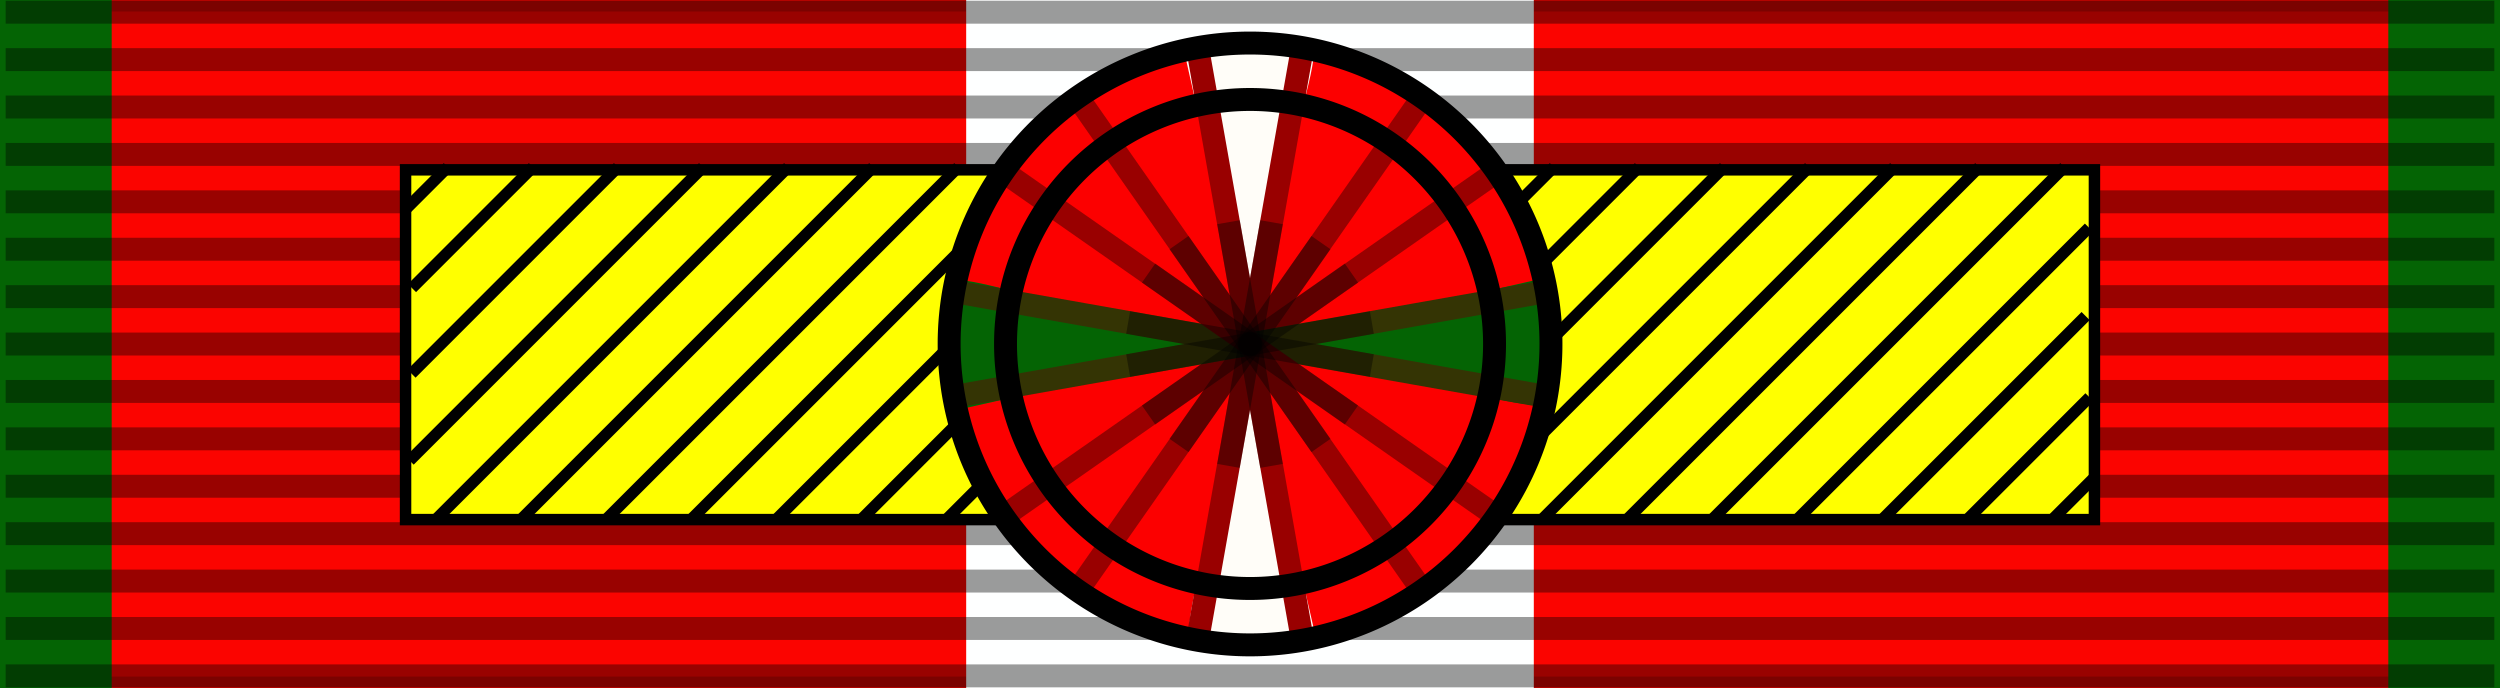
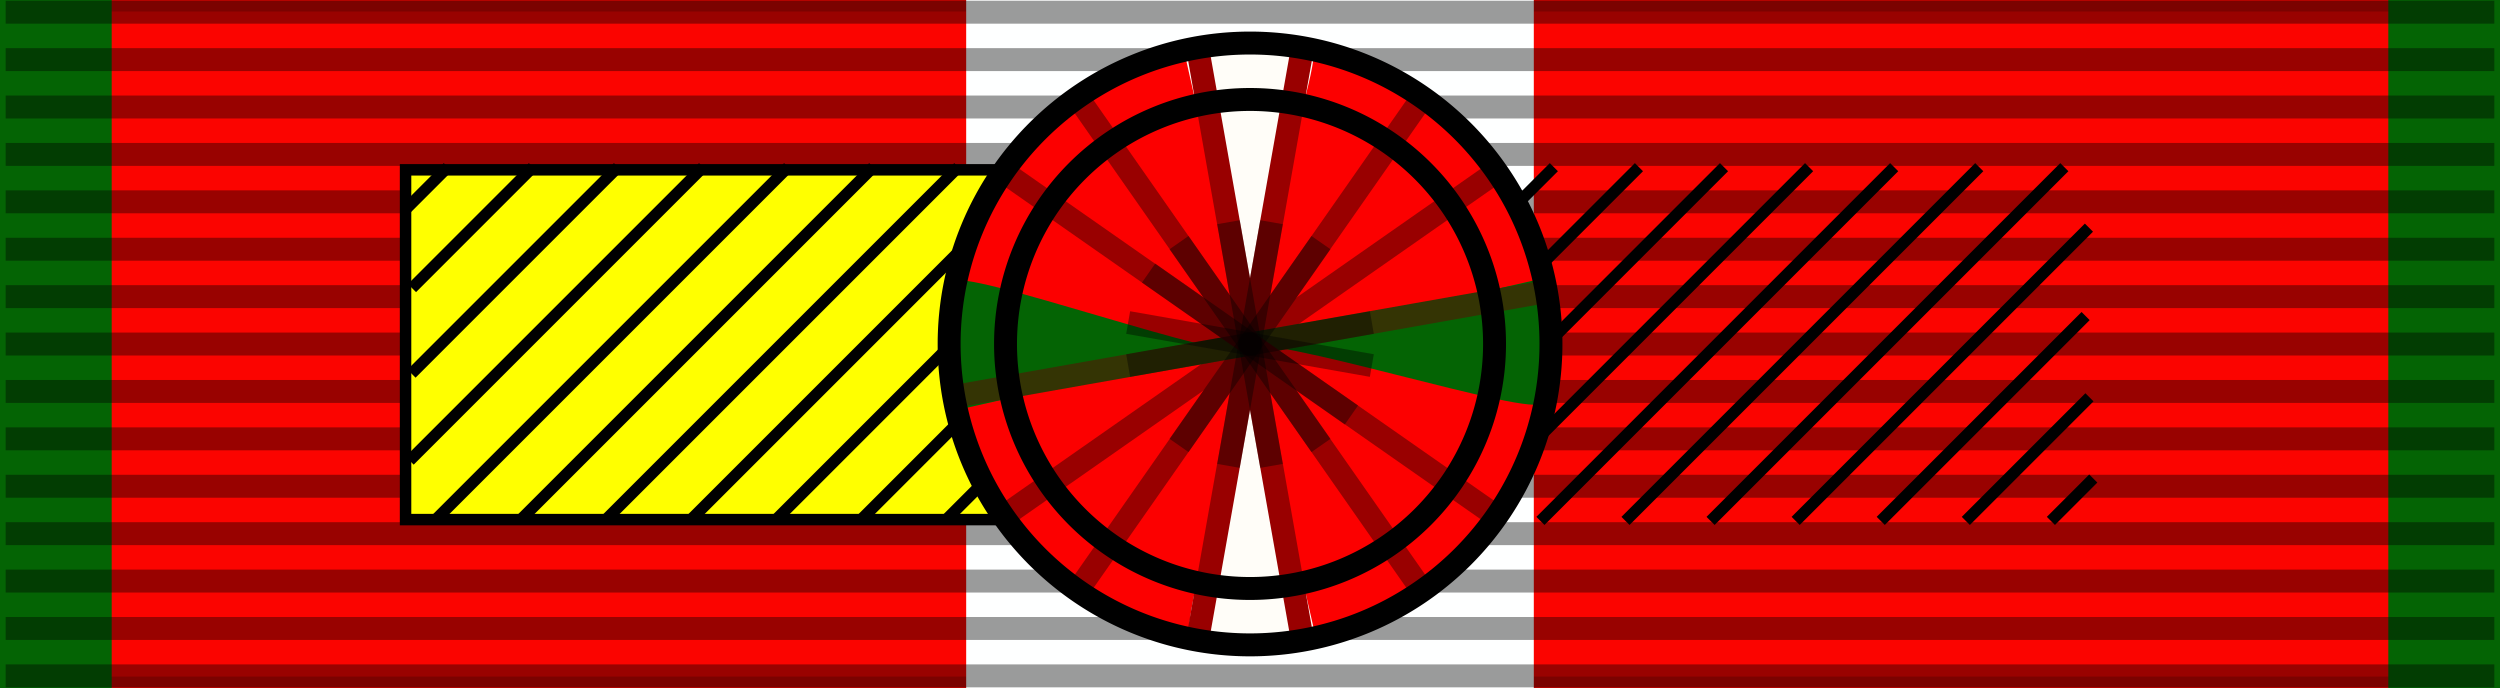
<svg xmlns="http://www.w3.org/2000/svg" width="218" height="60" version="1.0">
  <rect width="100%" height="100%" fill="#808080" stroke="none" />
  <g style="display:inline">
    <path style="opacity:1;color:#000;fill:#fb0400;fill-opacity:1;fill-rule:evenodd;stroke:#000;stroke-width:2;stroke-linecap:butt;stroke-linejoin:miter;marker:none;marker-start:none;marker-mid:none;marker-end:none;stroke-miterlimit:4;stroke-dasharray:none;stroke-dashoffset:0;stroke-opacity:.196;visibility:visible;display:inline;overflow:visible" d="M0 0h218v60H0z" />
    <path style="color:#000;fill:#feffff;fill-opacity:1;fill-rule:evenodd;stroke:none;stroke-width:2;stroke-linecap:butt;stroke-linejoin:miter;marker:none;marker-start:none;marker-mid:none;marker-end:none;stroke-miterlimit:4;stroke-dasharray:none;stroke-dashoffset:0;stroke-opacity:1;visibility:visible;display:inline;overflow:visible" d="M84.251-1.82h49.497v63.64H84.251z" />
    <path style="color:#000;fill:#046404;fill-opacity:1;fill-rule:evenodd;stroke:none;stroke-width:2;stroke-linecap:butt;stroke-linejoin:miter;marker:none;marker-start:none;marker-mid:none;marker-end:none;stroke-miterlimit:4;stroke-dasharray:none;stroke-dashoffset:0;stroke-opacity:1;visibility:visible;display:inline;overflow:visible" d="M208.596-1.82h10.253v63.64h-10.253z" transform="translate(-.336)" />
-     <path style="color:#000;fill:#046404;fill-opacity:1;fill-rule:evenodd;stroke:none;stroke-width:2;stroke-linecap:butt;stroke-linejoin:miter;marker:none;marker-start:none;marker-mid:none;marker-end:none;stroke-miterlimit:4;stroke-dasharray:none;stroke-dashoffset:0;stroke-opacity:1;visibility:visible;display:inline;overflow:visible" d="M-.177-1.82h10.253v63.64H-.177z" transform="translate(-.336)" />
+     <path style="color:#000;fill:#046404;fill-opacity:1;fill-rule:evenodd;stroke:none;stroke-width:2;stroke-linecap:butt;stroke-linejoin:miter;marker:none;marker-start:none;marker-mid:none;marker-end:none;stroke-miterlimit:4;stroke-dasharray:none;stroke-dashoffset:0;stroke-opacity:1;visibility:visible;display:inline;overflow:visible" d="M-.177-1.82h10.253v63.64H-.177" transform="translate(-.336)" />
  </g>
  <path style="fill:none;fill-opacity:.196;fill-rule:evenodd;stroke:#000;stroke-width:2;stroke-linecap:butt;stroke-linejoin:miter;stroke-miterlimit:4;stroke-dasharray:none;stroke-opacity:.392" d="M.494 1.064h217.012M.494 58.936h217.012M.494 5.198h217.012M.494 9.331h217.012M.494 13.465h217.012M.494 17.599h217.012M.494 21.733h217.012M.494 25.866h217.012M.494 30h217.012M.494 34.134h217.012M.494 38.267h217.012M.494 42.401h217.012M.494 46.535h217.012M.494 50.669h217.012M.494 54.802h217.012" />
  <g style="display:inline">
-     <path style="color:#000;fill:#ff0;fill-opacity:1;fill-rule:evenodd;stroke:#000;stroke-width:1;stroke-linecap:butt;stroke-linejoin:miter;marker:none;marker-start:none;marker-mid:none;marker-end:none;stroke-miterlimit:4;stroke-dasharray:none;stroke-dashoffset:0;stroke-opacity:1;visibility:visible;display:inline;overflow:visible" d="M111.603 14.809h71.031v30.5h-71.031z" />
    <path style="color:#000;fill:#ff0;fill-opacity:1;fill-rule:evenodd;stroke:#000;stroke-width:1;stroke-linecap:butt;stroke-linejoin:miter;marker:none;marker-start:none;marker-mid:none;marker-end:none;stroke-miterlimit:4;stroke-dasharray:none;stroke-dashoffset:0;stroke-opacity:1;visibility:visible;display:inline;overflow:visible" d="M35.365 14.809h73.459v30.5H35.365z" />
    <path style="fill:none;fill-opacity:.75;fill-rule:evenodd;stroke:#000;stroke-width:1px;stroke-linecap:butt;stroke-linejoin:miter;stroke-opacity:1" d="m39.052 14.576-3.585 3.585" />
    <path style="fill:#ff0;fill-opacity:1;fill-rule:evenodd;stroke:#000;stroke-width:1px;stroke-linecap:butt;stroke-linejoin:miter;stroke-opacity:1;display:inline" d="m182.533 41.728-3.695 3.696" />
    <path style="fill:none;fill-opacity:.75;fill-rule:evenodd;stroke:#000;stroke-width:1px;stroke-linecap:butt;stroke-linejoin:miter;stroke-opacity:1;display:inline" d="M46.47 14.576 35.926 25.121M53.89 14.576 35.884 32.58M61.308 14.576 35.72 40.165M68.727 14.576 37.879 45.424M76.146 14.576 45.298 45.424M83.565 14.576 52.717 45.424M90.984 14.576 60.136 45.424M98.402 14.576 67.555 45.424M105.821 14.576 74.974 45.424M113.24 14.576 82.393 45.424M120.659 14.576 89.811 45.424M128.078 14.576 97.23 45.424M135.497 14.576l-30.848 30.848M142.916 14.576l-30.848 30.848M150.334 14.576l-30.847 30.848" />
    <path style="fill:#ff0;fill-opacity:1;fill-rule:evenodd;stroke:#000;stroke-width:1px;stroke-linecap:butt;stroke-linejoin:miter;stroke-opacity:1;display:inline" d="m157.753 14.576-30.847 30.848M165.172 14.576l-30.847 30.848M172.591 14.576l-30.848 30.848M180.01 14.576l-30.848 30.848M182.155 19.85l-25.574 25.574M181.865 27.56 164 45.423M182.199 34.644l-10.78 10.78" />
    <path style="color:#000;fill:#fc0000;fill-opacity:1;fill-rule:evenodd;stroke:none;stroke-width:.981;stroke-linecap:butt;stroke-linejoin:miter;marker:none;marker-start:none;marker-mid:none;marker-end:none;stroke-miterlimit:4;stroke-dasharray:none;stroke-dashoffset:0;stroke-opacity:1;visibility:visible;display:inline;overflow:visible" d="M-71.5 149.75a25.75 25.75 0 1 1-51.5 0 25.75 25.75 0 1 1 51.5 0z" transform="matrix(1.019 0 0 1.019 208.102 -122.602)" />
    <g style="display:inline">
      <path d="m120.508 108.906 21.214-15.203c2.146 3.102 3.574 5.991 4.115 10.017.21 1.57-25.44 3.727-25.432 5.539l.103-.353z" style="fill:#fffdf8;fill-opacity:1;fill-rule:evenodd;stroke:none;stroke-width:1px;stroke-linecap:butt;stroke-linejoin:miter;stroke-opacity:1;display:inline" transform="rotate(112.707 140.922 65.647)" />
      <path d="m99.06 123.982 21.06-14.95s.111-1.459.102.354c-.008 1.66-26.102 2.974-25.788 4.478.702 3.362 2.548 6.977 4.625 10.118z" style="fill:#fffdf8;fill-opacity:1;fill-rule:evenodd;stroke:none;stroke-width:1px;stroke-linecap:butt;stroke-linejoin:miter;stroke-opacity:1" transform="rotate(112.707 140.922 65.647)" />
    </g>
    <g style="fill:#046404;fill-opacity:1">
      <path d="m120.508 108.906 21.214-15.203c2.146 3.102 3.574 5.991 4.115 10.017.21 1.57-25.44 3.727-25.432 5.539l.103-.353z" style="fill:#046404;fill-opacity:1;fill-rule:evenodd;stroke:none;stroke-width:1px;stroke-linecap:butt;stroke-linejoin:miter;stroke-opacity:1;display:inline" transform="rotate(22.707 311.04 41.137)" />
      <path d="m99.06 123.982 21.06-14.95s.111-1.459.102.354c-.008 1.66-26.102 2.974-25.788 4.478.702 3.362 2.548 6.977 4.625 10.118z" style="fill:#046404;fill-opacity:1;fill-rule:evenodd;stroke:none;stroke-width:1px;stroke-linecap:butt;stroke-linejoin:miter;stroke-opacity:1" transform="rotate(22.707 311.04 41.137)" />
    </g>
    <g style="fill:#990100;fill-opacity:1;stroke:#900;stroke-opacity:1">
      <g style="fill:#990100;fill-opacity:1;stroke:#900;stroke-opacity:1;display:inline">
        <path style="fill:#990100;fill-opacity:1;fill-rule:evenodd;stroke:#900;stroke-width:2;stroke-linecap:butt;stroke-linejoin:miter;stroke-miterlimit:4;stroke-dasharray:none;stroke-opacity:1" d="m101.287 116.899-9.074 51.202" transform="rotate(45 238.674 101.037)" />
        <path style="fill:#990100;fill-opacity:1;fill-rule:evenodd;stroke:#900;stroke-width:2;stroke-linecap:butt;stroke-linejoin:miter;stroke-miterlimit:4;stroke-dasharray:none;stroke-opacity:1;display:inline" d="m92.213 116.899 9.074 51.202" transform="rotate(45 238.674 101.037)" />
      </g>
      <g style="fill:#990100;fill-opacity:1;stroke:#900;stroke-opacity:1">
        <g style="fill:#990100;fill-opacity:1;stroke:#900;stroke-opacity:1;display:inline">
          <path d="m101.287 116.899-9.074 51.202" style="fill:#990100;fill-opacity:1;fill-rule:evenodd;stroke:#900;stroke-width:2;stroke-linecap:butt;stroke-linejoin:miter;stroke-miterlimit:4;stroke-dasharray:none;stroke-opacity:1" transform="translate(12.25 -112.5)" />
          <path d="m92.213 116.899 9.074 51.202" style="fill:#990100;fill-opacity:1;fill-rule:evenodd;stroke:#900;stroke-width:2;stroke-linecap:butt;stroke-linejoin:miter;stroke-miterlimit:4;stroke-dasharray:none;stroke-opacity:1;display:inline" transform="translate(12.25 -112.5)" />
        </g>
        <g style="fill:#990100;fill-opacity:1;stroke:#900;stroke-opacity:1;display:inline">
-           <path d="m101.287 116.899-9.074 51.202" style="fill:#343404;fill-opacity:1;fill-rule:evenodd;stroke:#343404;stroke-width:2;stroke-linecap:butt;stroke-linejoin:miter;stroke-miterlimit:4;stroke-dasharray:none;stroke-opacity:1" transform="rotate(90 159.125 92.375)" />
          <path d="m92.213 116.899 9.074 51.202" style="fill:#343404;fill-opacity:1;fill-rule:evenodd;stroke:#343404;stroke-width:2;stroke-linecap:butt;stroke-linejoin:miter;stroke-miterlimit:4;stroke-dasharray:none;stroke-opacity:1;display:inline;opacity:1;color:#000;marker:none;marker-start:none;marker-mid:none;marker-end:none;stroke-dashoffset:0;visibility:visible;overflow:visible" transform="rotate(90 159.125 92.375)" />
        </g>
        <g style="fill:#990100;fill-opacity:1;stroke:#900;stroke-opacity:1;display:inline">
          <path d="m101.287 116.899-9.074 51.202" style="fill:#990100;fill-opacity:1;fill-rule:evenodd;stroke:#900;stroke-width:2;stroke-linecap:butt;stroke-linejoin:miter;stroke-miterlimit:4;stroke-dasharray:none;stroke-opacity:1" transform="rotate(135 126.174 88.787)" />
          <path d="m92.213 116.899 9.074 51.202" style="fill:#990100;fill-opacity:1;fill-rule:evenodd;stroke:#900;stroke-width:2;stroke-linecap:butt;stroke-linejoin:miter;stroke-miterlimit:4;stroke-dasharray:none;stroke-opacity:1;display:inline" transform="rotate(135 126.174 88.787)" />
        </g>
      </g>
    </g>
    <path style="color:#000;fill:none;fill-opacity:1;fill-rule:evenodd;stroke:#000;stroke-width:2.415;stroke-linecap:butt;stroke-linejoin:miter;marker:none;marker-start:none;marker-mid:none;marker-end:none;stroke-miterlimit:4;stroke-dasharray:none;stroke-dashoffset:0;stroke-opacity:1;visibility:visible;display:inline;overflow:visible" d="M-71.5 149.75a25.75 25.75 0 1 1-51.5 0 25.75 25.75 0 1 1 51.5 0z" transform="matrix(.828 0 0 .828 189.526 -93.998)" />
    <path style="fill:#000;fill-opacity:.392;fill-rule:evenodd;stroke:none;stroke-width:2;stroke-linecap:butt;stroke-linejoin:miter;stroke-miterlimit:4;stroke-dasharray:none;stroke-opacity:1;display:inline" d="m109.89 19.203-3.75 21.25 1.97.344 3.75-21.25-1.97-.344z" />
    <path style="fill:#000;fill-opacity:.392;fill-rule:evenodd;stroke:none;stroke-width:2;stroke-linecap:butt;stroke-linejoin:miter;stroke-miterlimit:4;stroke-dasharray:none;stroke-opacity:1;display:inline" d="m108.11 19.203-1.97.344 3.75 21.25 1.97-.344-3.75-21.25z" />
    <path style="fill:#000;fill-opacity:.392;fill-rule:evenodd;stroke:none;stroke-width:2;stroke-linecap:butt;stroke-linejoin:miter;stroke-miterlimit:4;stroke-dasharray:none;stroke-opacity:1;display:inline" d="m98.547 27.14-.344 1.97 21.25 3.75.344-1.97-21.25-3.75z" />
    <path style="color:#000;fill:none;fill-opacity:1;fill-rule:evenodd;stroke:#000;stroke-width:1.963;stroke-linecap:butt;stroke-linejoin:miter;marker:none;marker-start:none;marker-mid:none;marker-end:none;stroke-miterlimit:4;stroke-dasharray:none;stroke-dashoffset:0;stroke-opacity:1;visibility:visible;display:inline;overflow:visible" d="M-71.5 149.75a25.75 25.75 0 1 1-51.5 0 25.75 25.75 0 1 1 51.5 0z" transform="matrix(1.019 0 0 1.019 208.102 -122.602)" />
    <path style="fill:#000;fill-opacity:.392;fill-rule:evenodd;stroke:none;stroke-width:2;stroke-linecap:butt;stroke-linejoin:miter;stroke-miterlimit:4;stroke-dasharray:none;stroke-opacity:1;display:inline" d="m119.453 27.14-21.25 3.75.344 1.97 21.25-3.75-.344-1.97z" />
-     <path style="fill:#000;fill-opacity:.392;fill-rule:evenodd;stroke:none;stroke-width:2;stroke-linecap:butt;stroke-linejoin:miter;stroke-miterlimit:4;stroke-dasharray:none;stroke-opacity:1;display:inline" d="M117.266 22.984 99.578 35.36l1.156 1.657 17.688-12.375-1.156-1.657z" />
    <path style="fill:#000;fill-opacity:.392;fill-rule:evenodd;stroke:none;stroke-width:2;stroke-linecap:butt;stroke-linejoin:miter;stroke-miterlimit:4;stroke-dasharray:none;stroke-opacity:1;display:inline" d="m114.36 20.578-12.376 17.688 1.657 1.156 12.375-17.688-1.657-1.156z" />
    <path style="fill:#000;fill-opacity:.392;fill-rule:evenodd;stroke:none;stroke-width:2;stroke-linecap:butt;stroke-linejoin:miter;stroke-miterlimit:4;stroke-dasharray:none;stroke-opacity:1;display:inline" d="m103.64 20.578-1.656 1.156 12.375 17.688 1.657-1.156-12.375-17.688z" />
    <path style="fill:#000;fill-opacity:.392;fill-rule:evenodd;stroke:none;stroke-width:2;stroke-linecap:butt;stroke-linejoin:miter;stroke-miterlimit:4;stroke-dasharray:none;stroke-opacity:1;display:inline" d="m100.734 22.984-1.156 1.657 17.688 12.375 1.156-1.657-17.688-12.375z" />
  </g>
</svg>